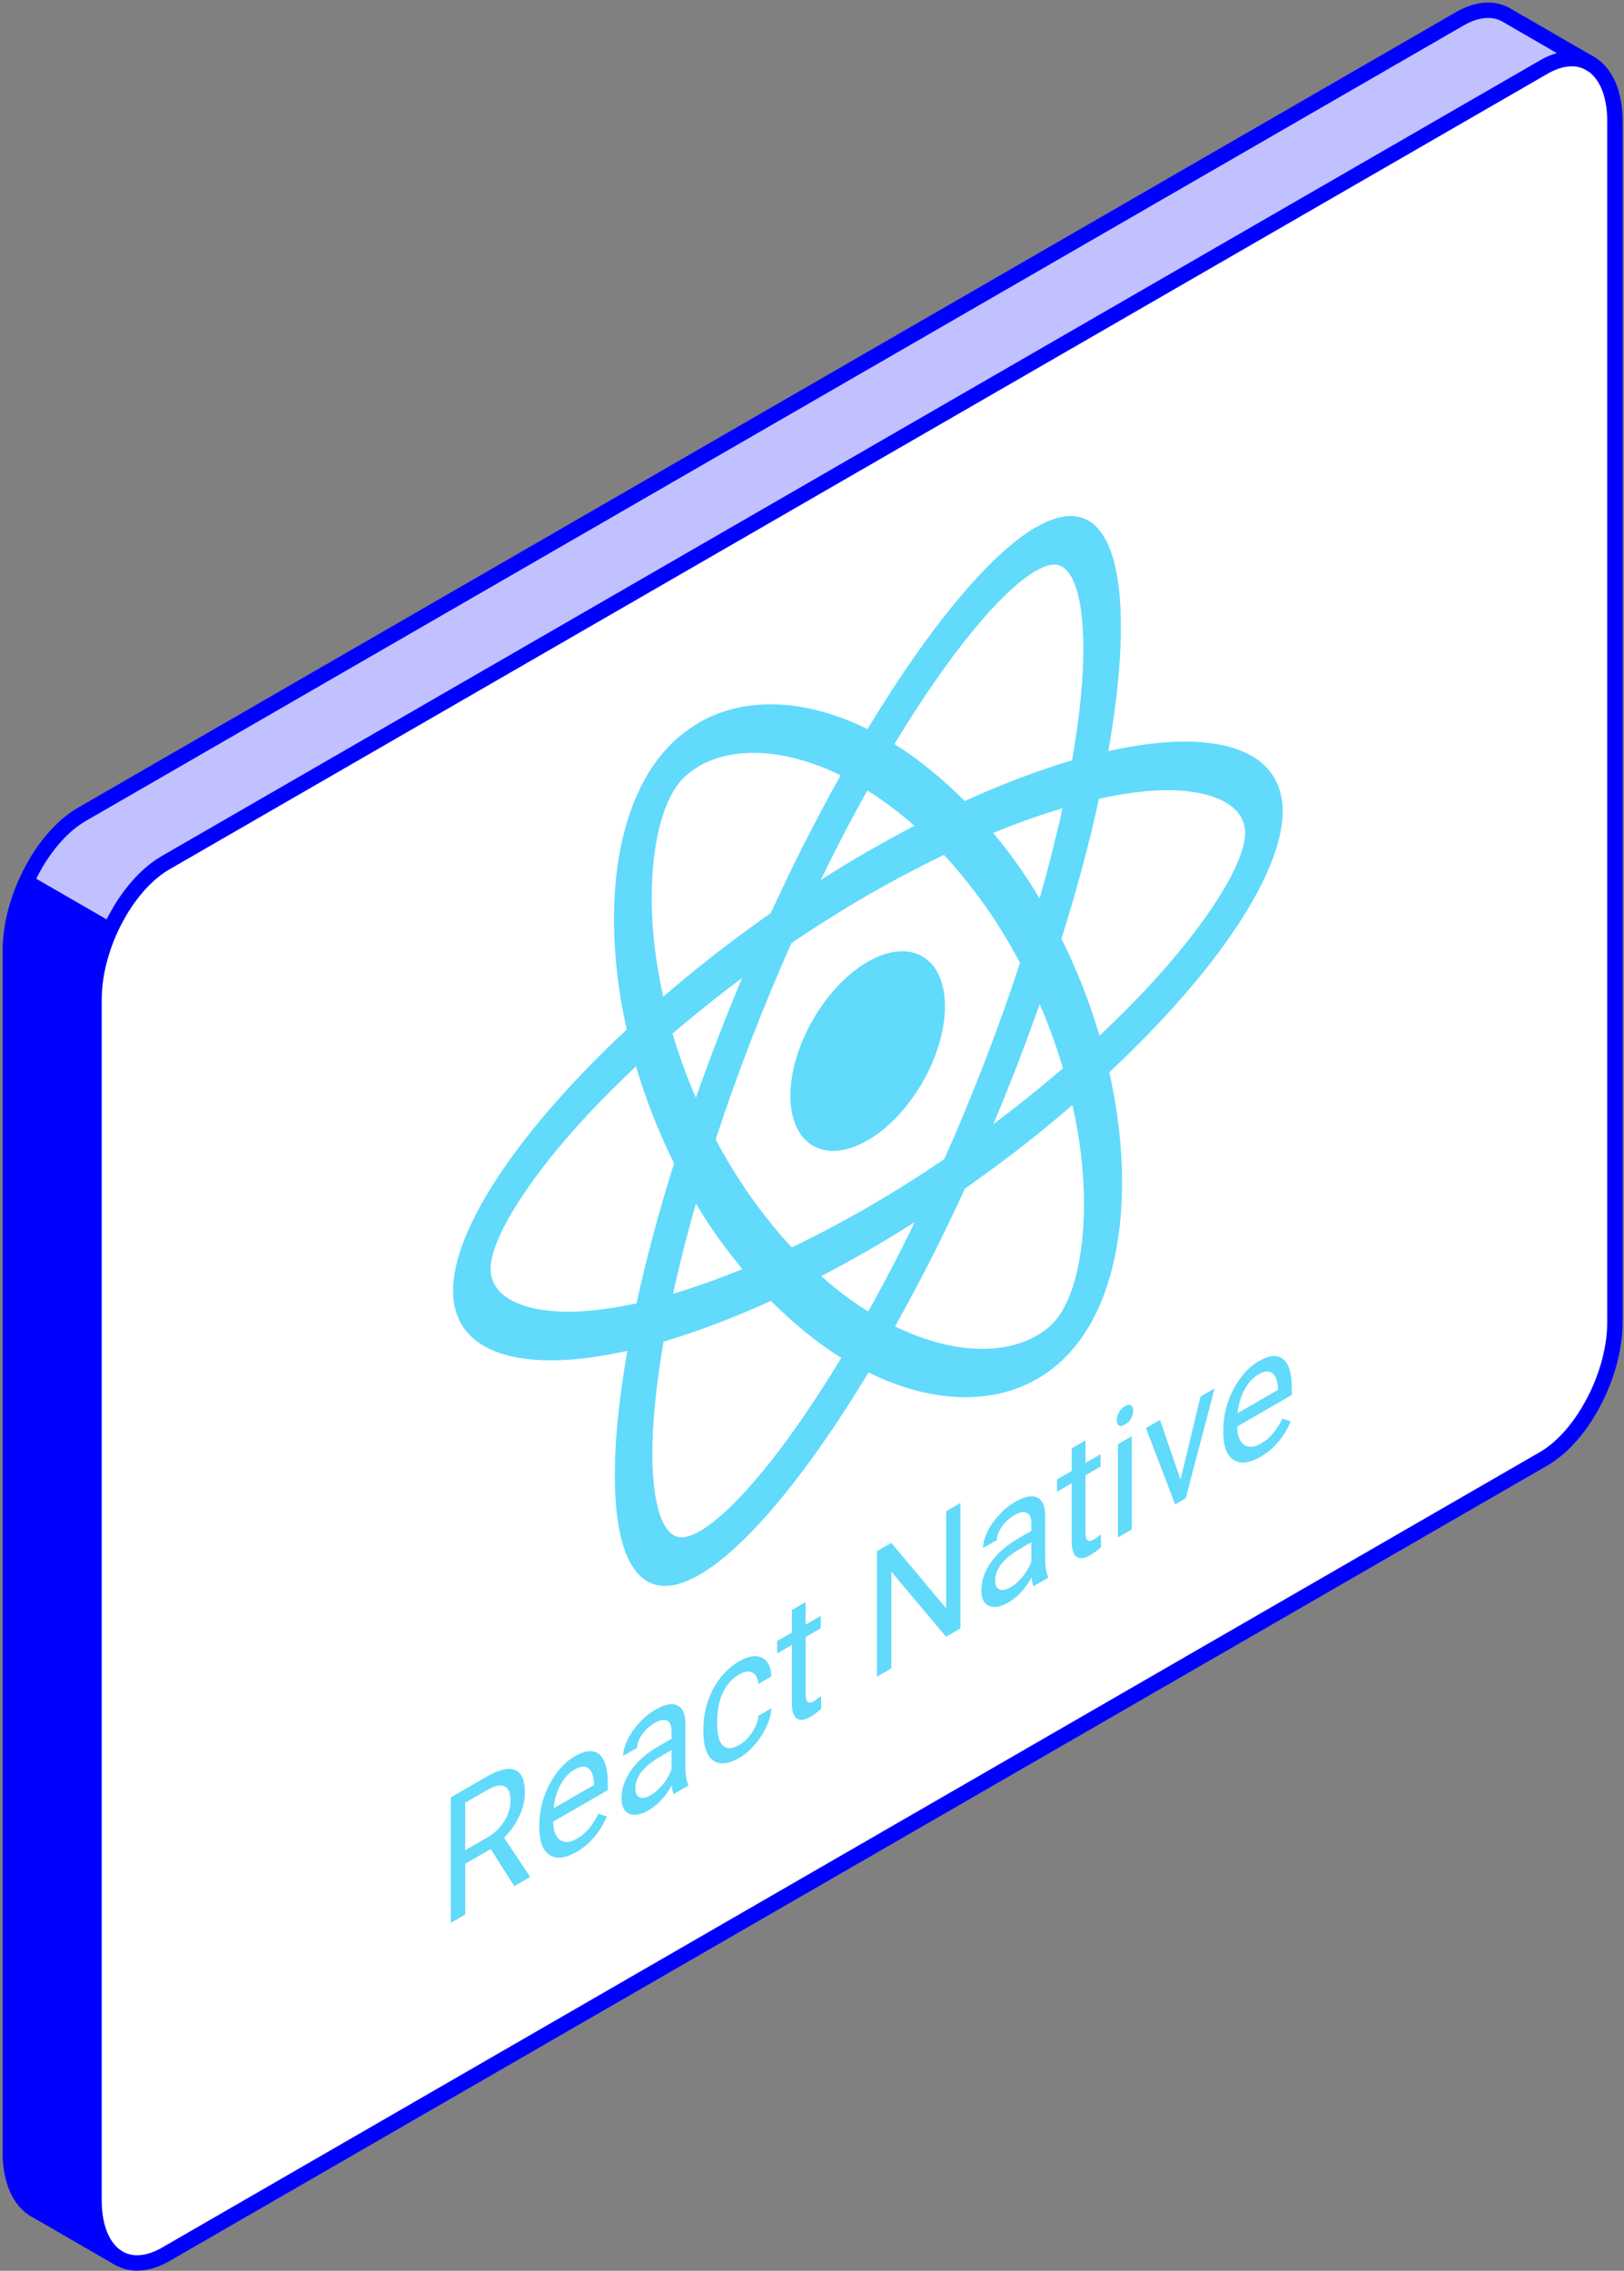
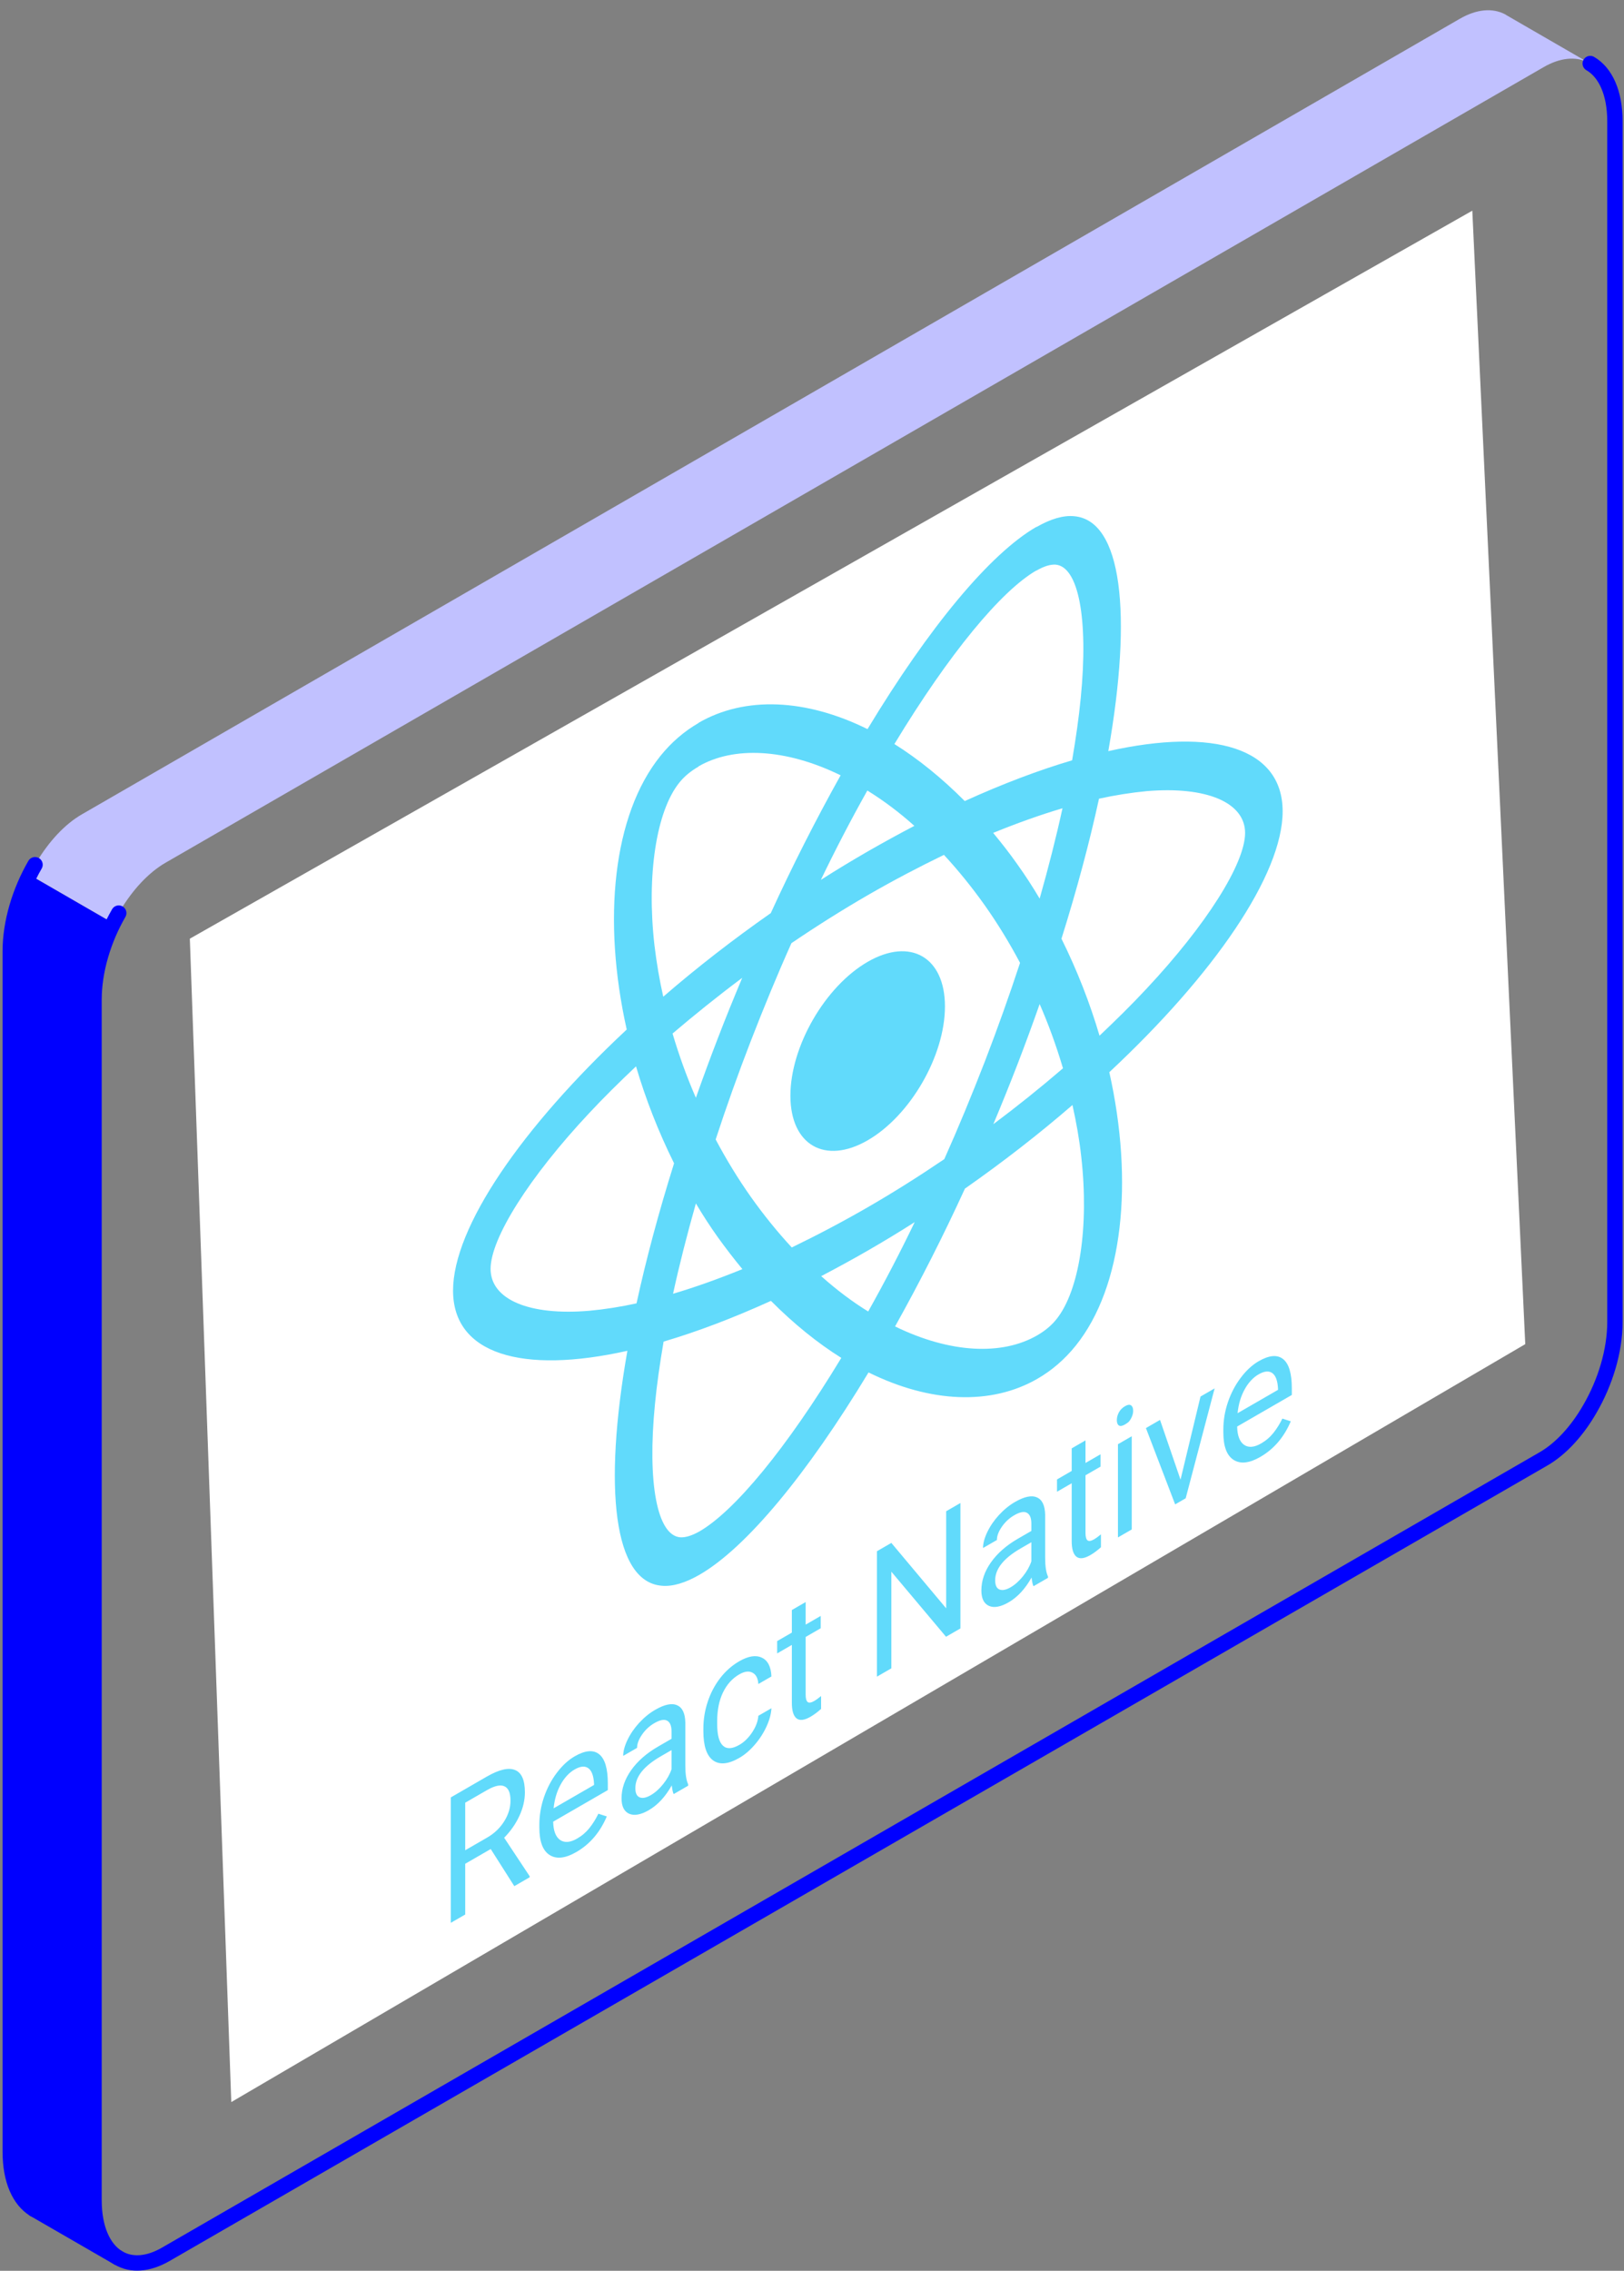
<svg xmlns="http://www.w3.org/2000/svg" width="317" height="443" viewBox="0 0 317 443" fill="none">
  <rect x="0" y="0" width="317" height="443" fill="#808080" stroke="none" />
-   <path d="M315.23 23.678V257.901C315.23 263.541 313.339 269.693 310.362 274.822C307.929 279.067 304.735 282.631 301.247 284.63L32.339 439.797C28.851 441.796 25.642 441.951 23.208 440.541L23.006 440.433C20.154 438.651 18.355 434.746 18.355 429.23V195.007C18.355 189.366 20.216 183.246 23.177 178.133L23.456 177.652C25.89 173.593 28.975 170.23 32.339 168.293L301.262 13.126C304.533 11.22 307.556 10.988 309.928 12.134L310.409 12.398C313.354 14.102 315.246 18.069 315.246 23.693L315.23 23.678ZM278.985 94.041V57.411L54.585 186.918V223.564L279.001 94.041H278.985ZM274.024 136.033C276.226 133.491 277.76 129.711 277.76 126.302C277.76 121.731 274.986 119.654 271.559 121.622L251.468 133.212C250.6 133.708 249.763 134.452 249.019 135.32C246.833 137.845 245.283 141.642 245.283 145.035C245.283 149.606 248.057 151.698 251.468 149.73L271.559 138.14C272.428 137.644 273.265 136.9 274.024 136.033ZM274.024 177.156C276.226 174.615 277.76 170.819 277.76 167.425C277.76 162.854 274.986 160.778 271.559 162.746L251.468 174.336C250.6 174.832 249.763 175.576 249.019 176.428C246.833 178.969 245.283 182.766 245.283 186.159C245.283 190.73 248.057 192.822 251.468 190.854L271.559 179.264C272.428 178.768 273.265 178.024 274.024 177.156ZM274.024 218.28C276.226 215.739 277.76 211.943 277.76 208.549C277.76 203.978 274.986 201.902 271.559 203.87L251.468 215.46C250.6 215.956 249.763 216.684 249.019 217.552C246.833 220.093 245.283 223.889 245.283 227.283C245.283 231.854 248.057 233.93 251.468 231.978L271.559 220.388C272.428 219.892 273.265 219.148 274.024 218.28ZM273.249 259.404C275.451 256.863 277.001 253.067 277.001 249.673C277.001 245.102 274.226 243.026 270.784 244.994L250.708 256.584C249.84 257.08 249.003 257.808 248.259 258.676C246.058 261.217 244.507 265.013 244.507 268.407C244.507 272.978 247.282 275.054 250.708 273.102L270.784 261.511C271.668 261.016 272.505 260.272 273.249 259.404ZM220.339 166.992C222.54 164.45 224.075 160.654 224.075 157.261C224.075 152.69 221.3 150.613 217.874 152.581L98.612 221.41C97.744 221.906 96.907 222.65 96.178 223.502C93.977 226.043 92.427 229.84 92.427 233.233C92.427 237.804 95.202 239.896 98.612 237.928L217.874 169.114C218.742 168.619 219.579 167.875 220.339 167.007V166.992ZM208.743 296.639C210.944 294.097 212.479 290.301 212.479 286.908C212.479 282.337 209.704 280.26 206.278 282.228L98.612 344.348C97.744 344.844 96.907 345.587 96.178 346.44C93.977 348.981 92.427 352.777 92.427 356.171C92.427 360.742 95.202 362.834 98.612 360.866L206.278 298.746C207.146 298.25 207.983 297.506 208.743 296.639ZM200.945 219.163C203.146 216.622 204.681 212.857 204.681 209.448C204.681 204.877 201.906 202.785 198.48 204.753L98.628 262.379C97.76 262.875 96.923 263.619 96.194 264.471C93.993 267.012 92.442 270.808 92.442 274.202C92.442 278.773 95.217 280.865 98.628 278.897L198.48 221.271C199.364 220.775 200.201 220.031 200.945 219.163ZM181.536 271.351C183.737 268.81 185.272 265.013 185.272 261.62C185.272 257.049 182.497 254.972 179.086 256.925L98.628 303.364C97.76 303.859 96.923 304.603 96.194 305.455C93.993 307.997 92.442 311.793 92.442 315.186C92.442 319.757 95.217 321.849 98.628 319.881L179.086 273.443C179.955 272.947 180.792 272.218 181.536 271.351ZM65.235 259.172C70.134 256.336 74.087 249.472 74.087 243.801C74.087 238.129 70.119 235.836 65.235 238.687C60.321 241.523 56.352 248.403 56.352 254.074C56.352 259.745 60.337 261.992 65.235 259.187V259.172ZM65.235 300.156C70.134 297.32 74.087 290.456 74.087 284.785C74.087 279.114 70.119 276.851 65.235 279.672C60.321 282.507 56.352 289.387 56.352 295.058C56.352 300.729 60.337 302.992 65.235 300.172V300.156ZM65.235 341.14C70.134 338.305 74.087 331.441 74.087 325.8C74.087 320.16 70.119 317.836 65.235 320.656C60.321 323.492 56.352 330.371 56.352 336.043C56.352 341.714 60.337 343.976 65.235 341.156V341.14Z" fill="white" />
  <path d="M2 185.57V419.793C2 425.309 3.783 429.214 6.651 430.996L22.991 440.433C20.138 438.651 18.34 434.746 18.34 429.23V195.007C18.34 190.079 19.766 184.78 22.107 180.1L5.767 170.664C3.426 175.328 2 180.643 2 185.57Z" fill="#0000FF" />
  <path d="M294.053 2.961L293.821 2.806C291.402 1.536 288.302 1.721 284.907 3.689L15.998 158.857C12.634 160.794 9.549 164.156 7.115 168.216L6.836 168.696C6.464 169.331 6.108 169.998 5.782 170.664L22.122 180.1C22.463 179.434 22.804 178.783 23.176 178.133L23.455 177.652C25.889 173.592 28.974 170.23 32.338 168.293L301.262 13.126C304.533 11.22 307.556 10.988 309.928 12.134L294.053 2.961Z" fill="#C1C1FF" />
-   <path d="M279.001 57.426V94.041L54.585 223.548V186.918L279.001 57.426Z" fill="#C1C1FF" />
  <path d="M74.102 243.847C74.102 249.518 70.133 256.382 65.25 259.218C60.336 262.038 56.367 259.76 56.367 254.105C56.367 248.449 60.351 241.554 65.25 238.718C70.149 235.883 74.102 238.191 74.102 243.832V243.847Z" stroke="#0000FF" stroke-width="3" stroke-linecap="round" stroke-linejoin="round" />
  <path d="M217.889 169.145L98.628 237.959C95.217 239.927 92.442 237.85 92.442 233.264C92.442 229.87 93.993 226.074 96.194 223.533C96.938 222.681 97.76 221.952 98.628 221.441L217.889 152.612C221.315 150.644 224.09 152.721 224.09 157.292C224.09 160.685 222.556 164.481 220.354 167.022C219.595 167.89 218.758 168.634 217.889 169.13V169.145Z" stroke="#0000FF" stroke-width="3" stroke-linecap="round" stroke-linejoin="round" />
  <path d="M271.575 138.155L251.483 149.745C248.073 151.713 245.298 149.637 245.298 145.05C245.298 141.657 246.848 137.861 249.034 135.335C249.794 134.467 250.615 133.739 251.483 133.228L271.575 121.637C275.001 119.67 277.776 121.746 277.776 126.317C277.776 129.726 276.241 133.507 274.04 136.048C273.28 136.916 272.443 137.659 271.575 138.155Z" stroke="#0000FF" stroke-width="3" stroke-linecap="round" stroke-linejoin="round" />
-   <path d="M271.575 179.295L251.483 190.885C248.073 192.853 245.298 190.776 245.298 186.19C245.298 182.796 246.848 179 249.034 176.459C249.794 175.607 250.615 174.878 251.483 174.367L271.575 162.777C275.001 160.809 277.776 162.885 277.776 167.456C277.776 170.85 276.241 174.646 274.04 177.187C273.28 178.055 272.443 178.799 271.575 179.295Z" stroke="#0000FF" stroke-width="3" stroke-linecap="round" stroke-linejoin="round" />
  <path d="M271.575 220.418L251.483 232.009C248.073 233.977 245.298 231.9 245.298 227.314C245.298 223.92 246.848 220.124 249.034 217.583C249.794 216.715 250.615 216.002 251.483 215.491L271.575 203.901C275.001 201.933 277.776 204.009 277.776 208.58C277.776 211.974 276.241 215.77 274.04 218.311C273.28 219.179 272.443 219.923 271.575 220.418Z" stroke="#0000FF" stroke-width="3" stroke-linecap="round" stroke-linejoin="round" />
  <path d="M270.785 261.542L250.709 273.133C247.283 275.101 244.508 273.024 244.508 268.438C244.508 265.044 246.058 261.248 248.259 258.707C249.019 257.839 249.841 257.126 250.709 256.615L270.785 245.025C274.226 243.057 277.001 245.133 277.001 249.704C277.001 253.098 275.451 256.894 273.25 259.435C272.506 260.303 271.668 261.031 270.785 261.542Z" stroke="#0000FF" stroke-width="3" stroke-linecap="round" stroke-linejoin="round" />
  <path d="M74.102 284.816C74.102 290.487 70.133 297.352 65.25 300.187C60.336 303.023 56.367 300.729 56.367 295.074C56.367 289.418 60.351 282.523 65.25 279.687C70.149 276.867 74.102 279.16 74.102 284.801V284.816Z" stroke="#0000FF" stroke-width="3" stroke-linecap="round" stroke-linejoin="round" />
  <path d="M198.48 221.317L98.628 278.943C95.217 280.911 92.442 278.835 92.442 274.248C92.442 270.855 93.993 267.059 96.194 264.517C96.938 263.665 97.76 262.937 98.628 262.426L198.48 204.799C201.922 202.832 204.681 204.923 204.681 209.494C204.681 212.903 203.146 216.684 200.945 219.21C200.201 220.078 199.364 220.821 198.48 221.317Z" stroke="#0000FF" stroke-width="3" stroke-linecap="round" stroke-linejoin="round" />
  <path d="M74.102 325.831C74.102 331.472 70.133 338.351 65.25 341.171C60.336 344.007 56.367 341.714 56.367 336.058C56.367 330.402 60.351 323.507 65.25 320.672C70.149 317.851 74.102 320.145 74.102 325.816V325.831Z" stroke="#0000FF" stroke-width="3" stroke-linecap="round" stroke-linejoin="round" />
-   <path d="M179.086 273.473L98.628 319.912C95.217 321.88 92.442 319.804 92.442 315.217C92.442 311.824 93.993 308.027 96.194 305.486C96.938 304.634 97.76 303.906 98.628 303.394L179.086 256.956C182.497 254.988 185.272 257.08 185.272 261.651C185.272 265.044 183.737 268.84 181.536 271.382C180.776 272.249 179.955 272.962 179.086 273.473Z" stroke="#0000FF" stroke-width="3" stroke-linecap="round" stroke-linejoin="round" />
+   <path d="M179.086 273.473L98.628 319.912C95.217 321.88 92.442 319.804 92.442 315.217C96.938 304.634 97.76 303.906 98.628 303.394L179.086 256.956C182.497 254.988 185.272 257.08 185.272 261.651C185.272 265.044 183.737 268.84 181.536 271.382C180.776 272.249 179.955 272.962 179.086 273.473Z" stroke="#0000FF" stroke-width="3" stroke-linecap="round" stroke-linejoin="round" />
  <path d="M206.278 298.777L98.612 360.897C95.202 362.865 92.427 360.788 92.427 356.202C92.427 352.808 93.977 349.012 96.178 346.471C96.922 345.619 97.744 344.89 98.612 344.379L206.278 282.259C209.704 280.291 212.479 282.368 212.479 286.939C212.479 290.332 210.944 294.128 208.743 296.67C207.983 297.537 207.146 298.266 206.278 298.777Z" stroke="#0000FF" stroke-width="3" stroke-linecap="round" stroke-linejoin="round" />
  <path d="M6.651 430.996C3.783 429.214 2 425.309 2 419.793V185.57C2 179.93 3.876 173.809 6.837 168.696" stroke="#0000FF" stroke-width="3" stroke-linecap="round" stroke-linejoin="round" />
  <path d="M310.409 12.398C313.354 14.102 315.23 18.053 315.23 23.678V257.901C315.23 263.541 313.339 269.693 310.362 274.822C307.929 279.067 304.735 282.631 301.247 284.63L32.339 439.797C28.851 441.796 25.642 441.951 23.208 440.541L23.006 440.433C20.154 438.651 18.355 434.746 18.355 429.23V195.007C18.355 189.366 20.216 183.246 23.177 178.132" stroke="#0000FF" stroke-width="3" stroke-linecap="round" stroke-linejoin="round" />
-   <path d="M23.455 177.652C25.889 173.593 28.974 170.23 32.338 168.293L301.262 13.126C304.533 11.22 307.556 10.988 309.928 12.134C310.005 12.165 310.098 12.212 310.16 12.243L310.393 12.398" stroke="#0000FF" stroke-width="3" stroke-linecap="round" stroke-linejoin="round" />
-   <path d="M7.116 168.216C9.55 164.156 12.635 160.794 15.999 158.857L284.907 3.689C288.287 1.721 291.403 1.536 293.821 2.806L310.409 12.398" stroke="#0000FF" stroke-width="3" stroke-linecap="round" stroke-linejoin="round" />
  <path d="M23.006 440.433L6.65 430.996" stroke="#0000FF" stroke-width="3" stroke-linecap="round" stroke-linejoin="round" />
  <path d="M45.145 410.086L37.056 183.122L287.39 41.101L297.727 262.222L45.145 410.086Z" fill="white" />
  <path d="M202.312 102.779C193.234 108.02 181.351 122.35 169.337 142.241C157.321 136.3 145.439 135.766 136.362 141.007V141.044C133.59 142.645 131.081 144.781 128.901 147.488C119.627 159.013 117.548 179.455 122.334 200.848C101.803 220.015 88.435 239.432 88.435 251.776C88.435 264.16 101.869 268.136 122.465 263.52C117.712 290.497 119.826 308.554 129.135 309.352C131.279 309.561 133.787 308.801 136.56 307.2C145.638 301.959 157.521 287.629 169.535 267.74C181.551 273.679 193.433 274.215 202.509 268.974C205.279 267.375 207.789 265.24 209.968 262.533C219.242 251.006 221.322 230.563 216.535 209.172C237 190.081 250.368 170.629 250.368 158.282C250.368 145.902 236.936 141.922 216.338 146.537C221.091 119.562 218.978 101.505 209.67 100.706C207.534 100.496 205.036 101.253 202.312 102.821V102.779ZM202.277 111.299V111.333C203.795 110.456 205.019 110.094 206.04 110.151C210.53 110.53 212.477 120.725 210.96 136.154C210.596 139.945 210.003 144.059 209.275 148.327C202.806 150.234 195.742 152.903 188.316 156.275C183.86 151.799 179.237 148.066 174.585 145.15C185.328 127.427 195.412 115.285 202.277 111.299ZM136.362 149.503C143.196 145.558 153.327 145.994 164.087 151.251C159.172 160.059 154.617 169.041 150.455 178.134C142.996 183.356 135.936 188.842 129.465 194.444C128.736 191.216 128.162 187.859 127.746 184.386C126.196 170.726 128.109 158.309 132.566 152.725C133.555 151.469 134.846 150.419 136.362 149.543V149.503ZM169.304 154.219C172.543 156.229 175.606 158.531 178.481 161.115C175.457 162.695 172.43 164.355 169.402 166.092C166.298 167.884 163.231 169.729 160.228 171.654C163.06 165.768 166.089 159.949 169.303 154.222L169.304 154.219ZM169.402 174.625C174.386 171.748 179.372 169.138 184.256 166.774C187.089 169.838 189.753 173.129 192.244 176.642C194.72 180.149 197.011 183.885 199.11 187.839C197.01 194.222 194.73 200.609 192.277 206.984C189.703 213.613 187.06 220.018 184.322 226.133C179.402 229.469 174.418 232.61 169.402 235.506C164.417 238.384 159.434 240.998 154.55 243.361C151.718 240.298 149.053 237.007 146.563 233.495C144.086 229.986 141.795 226.248 139.696 222.293C141.783 215.91 144.063 209.523 146.529 203.148C149.103 196.519 151.742 190.117 154.483 184.001C159.444 180.634 164.422 177.505 169.402 174.625ZM144.876 190.765C143.259 194.633 141.644 198.573 140.125 202.537C138.631 206.408 137.201 210.283 135.834 214.16C134.101 210.196 132.581 206.014 131.279 201.628C135.602 197.951 140.156 194.291 144.876 190.765ZM193.862 162.483C198.548 160.579 203.069 158.96 207.394 157.683C206.171 163.304 204.652 169.245 202.937 175.305C201.572 172.997 200.13 170.78 198.612 168.657C197.095 166.484 195.479 164.446 193.862 162.483ZM214.522 155.815C217.666 155.127 220.762 154.636 223.799 154.344C235.484 153.351 243.041 156.531 243.041 162.514C243.008 168.515 235.449 180.46 223.764 192.922C220.925 195.97 217.825 199.019 214.623 202.048C212.742 195.668 210.264 189.322 207.195 183.133C210.231 173.456 212.673 164.314 214.521 155.815L214.522 155.815ZM124.148 208.032C126.029 214.412 128.507 220.753 131.576 226.944C128.54 236.621 126.097 245.768 124.249 254.264C121.115 254.952 118.031 255.435 115.007 255.712C103.323 256.705 95.762 253.528 95.762 247.544C95.762 241.563 103.323 229.616 115.007 217.154C117.846 214.107 120.946 211.061 124.148 208.032ZM169.369 187.638C161.039 192.447 154.285 204.14 154.285 213.757C154.285 223.374 161.039 227.269 169.369 222.459C177.7 217.649 184.452 205.957 184.452 196.34C184.452 186.723 177.7 182.828 169.369 187.638ZM202.937 195.879C204.67 199.843 206.19 204.025 207.492 208.411C203.003 212.263 198.466 215.901 193.896 219.312C195.544 215.396 197.128 211.47 198.646 207.537C200.14 203.655 201.571 199.767 202.937 195.879ZM135.834 234.773C137.199 237.081 138.64 239.298 140.157 241.422C141.689 243.546 143.275 245.602 144.913 247.589C140.227 249.495 135.701 251.116 131.377 252.393C132.598 246.773 134.119 240.831 135.834 234.773ZM209.341 215.573C210.101 218.984 210.694 222.337 211.058 225.671C212.607 239.329 210.694 251.748 206.239 257.33C205.248 258.588 203.963 259.639 202.444 260.516C195.61 264.461 185.476 264.024 174.715 258.769C179.633 249.961 184.188 240.978 188.349 231.884C195.808 226.664 202.873 221.174 209.341 215.573ZM129.531 261.727C136 259.822 143.061 257.155 150.488 253.781C154.943 258.258 159.566 261.99 164.22 264.905C153.459 282.663 143.359 294.817 136.495 298.78C135.01 299.599 133.755 299.981 132.765 299.905C128.276 299.526 126.33 289.332 127.848 273.901C128.212 270.11 128.803 265.997 129.531 261.727ZM160.293 248.959C163.264 247.396 166.3 245.756 169.369 243.984C172.471 242.193 175.542 240.346 178.545 238.422C175.712 244.307 172.681 250.126 169.467 255.854C166.398 253.968 163.33 251.662 160.293 248.959ZM219.589 274.335C219.065 274.638 218.667 275.042 218.396 275.547C218.135 276.046 218.004 276.547 218.003 277.051C218.003 277.554 218.133 277.899 218.394 278.084C218.667 278.262 219.065 278.199 219.59 277.897C220.378 277.444 220.512 277.195 220.783 276.705C221.056 276.205 221.202 275.668 221.189 275.211C221.189 274.707 221.054 274.36 220.783 274.17C220.511 273.977 220.112 274.032 219.589 274.335ZM88 350.646V375.113L90.809 373.492V363.594L95.789 360.719L100.391 367.96L103.39 366.228V366.026L98.41 358.517C99.682 357.222 100.672 355.804 101.38 354.263C102.098 352.718 102.457 351.184 102.457 349.659C102.458 347.261 101.812 345.807 100.521 345.299C99.24 344.783 97.406 345.215 95.016 346.594L88 350.646ZM171.177 302.624V327.091L173.989 325.467V306.613L184.661 319.306L187.472 317.683V293.216L184.689 294.823V313.763L173.989 301.001L171.177 302.624ZM154.567 314.095V318.498L151.699 320.154V322.557L154.567 320.901V332.178C154.567 333.725 154.872 334.742 155.481 335.229C156.095 335.715 157.003 335.611 158.206 334.917C158.878 334.529 159.567 334.019 160.274 333.386V330.867C159.73 331.316 159.303 331.629 158.992 331.809C158.362 332.173 157.916 332.251 157.654 332.042C157.393 331.823 157.262 331.349 157.262 330.622V319.345L160.2 317.649V315.246L157.262 316.942V312.539L154.567 314.095ZM209.194 282.556V286.959L206.325 288.616V291.018L209.193 289.363V300.639C209.194 302.186 209.5 303.202 210.111 303.689C210.722 304.176 211.629 304.072 212.831 303.379C213.503 302.992 214.192 302.481 214.9 301.847V299.329C214.355 299.778 213.928 300.091 213.619 300.27C212.988 300.634 212.542 300.712 212.28 300.504C212.019 300.284 211.888 299.811 211.887 299.084V287.807L214.825 286.111V283.709L211.887 285.404V281.001L209.194 282.556ZM90.809 351.681L95.089 349.21C96.564 348.368 97.691 348.126 98.467 348.486C99.253 348.837 99.647 349.768 99.647 351.282C99.647 352.671 99.234 354.017 98.41 355.322C97.595 356.623 96.493 357.674 95.103 358.478L90.809 360.957V351.681ZM112.169 342.639C110.915 343.363 109.751 344.439 108.674 345.868C107.607 347.28 106.772 348.871 106.171 350.643C105.577 352.397 105.28 354.175 105.281 355.978V356.549C105.281 359.26 105.951 361.04 107.291 361.891C108.631 362.732 110.369 362.536 112.504 361.303C115.143 359.779 117.123 357.465 118.444 354.361L116.799 353.831C116.324 354.821 115.735 355.766 115.064 356.615C114.404 357.444 113.599 358.133 112.648 358.682C111.309 359.455 110.203 359.545 109.329 358.951C108.466 358.341 108.014 357.151 107.975 355.382L118.645 349.221V347.925C118.646 345.022 118.079 343.12 116.944 342.219C115.808 341.317 114.217 341.457 112.169 342.639ZM127.908 333.552C126.822 334.167 125.745 335.042 124.75 336.119C123.797 337.159 123.04 338.268 122.476 339.444C121.923 340.604 121.647 341.639 121.646 342.548L124.355 340.984C124.355 340.187 124.681 339.321 125.331 338.385C125.981 337.45 126.786 336.706 127.746 336.152C128.844 335.518 129.675 335.363 130.238 335.688C130.801 336.001 131.082 336.7 131.082 337.786V339.215L128.459 340.729C126.198 342.035 124.441 343.576 123.188 345.353C121.946 347.113 121.325 348.94 121.325 350.834C121.325 352.39 121.821 353.392 122.812 353.839C123.812 354.27 125.088 354.038 126.639 353.142C128.378 352.139 129.873 350.525 131.125 348.302C131.223 349.163 131.349 349.728 131.503 349.997L134.329 348.365V348.097C133.96 347.325 133.776 346.104 133.776 344.433V336.064C133.737 334.249 133.202 333.119 132.172 332.673C131.144 332.212 129.723 332.505 127.908 333.552ZM144.299 324.089C142.864 324.917 141.617 326.019 140.559 327.395C139.511 328.759 138.705 330.293 138.142 331.999C137.578 333.701 137.297 335.437 137.297 337.208V337.728C137.297 340.597 137.928 342.497 139.191 343.427C140.463 344.339 142.171 344.177 144.316 342.938C145.384 342.322 146.393 341.458 147.343 340.348C148.26 339.299 149.051 338.069 149.644 336.767C150.218 335.495 150.529 334.324 150.579 333.253L148.029 334.725C147.951 335.779 147.553 336.848 146.835 337.935C146.126 339.014 145.234 339.886 144.317 340.398C142.928 341.2 141.859 341.252 141.111 340.553C140.365 339.852 139.992 338.453 139.992 336.357V335.771C139.992 333.619 140.365 331.762 141.111 330.2C141.869 328.62 142.932 327.435 144.301 326.647C145.32 326.058 146.174 325.945 146.862 326.308C147.563 326.654 147.952 327.393 148.029 328.525L150.579 327.053C150.499 325.15 149.873 323.927 148.699 323.383C147.533 322.834 146.066 323.07 144.299 324.089ZM198.142 293.003C197.056 293.617 195.98 294.491 194.985 295.568C194.033 296.609 193.275 297.717 192.712 298.894C192.159 300.054 191.883 301.088 191.884 301.996L194.591 300.433C194.591 299.636 194.916 298.77 195.567 297.835C196.217 296.9 197.022 296.155 197.981 295.601C199.08 294.967 199.911 294.812 200.474 295.137C201.036 295.45 201.318 296.149 201.318 297.236V298.664L198.698 300.177C196.434 301.484 194.677 303.026 193.424 304.803C192.182 306.563 191.561 308.39 191.561 310.283C191.561 311.84 192.057 312.841 193.048 313.288C194.047 313.72 195.322 313.488 196.875 312.592C198.613 311.588 200.109 309.975 201.361 307.751C201.457 308.614 201.583 309.179 201.739 309.446L204.564 307.815V307.547C204.196 306.775 204.012 305.553 204.012 303.882V295.514C203.972 293.699 203.437 292.569 202.407 292.123C201.38 291.661 199.959 291.954 198.142 293.003ZM245.681 265.556C244.438 266.27 243.222 267.394 242.187 268.785C241.118 270.197 240.283 271.789 239.681 273.56C239.089 275.313 238.793 277.091 238.793 278.895V279.466C238.793 282.177 239.464 283.957 240.805 284.807C242.143 285.649 243.879 285.454 246.014 284.221C248.655 282.697 250.635 280.382 251.956 277.277L250.311 276.748C249.836 277.738 249.247 278.683 248.576 279.532C247.917 280.36 247.112 281.049 246.162 281.598C244.821 282.372 243.715 282.462 242.843 281.867C241.978 281.257 241.526 280.068 241.486 278.299L252.159 272.137V270.84C252.159 267.938 251.591 266.037 250.456 265.135C249.322 264.234 247.73 264.374 245.681 265.556ZM218.221 281.749V299.93L220.915 298.375V280.194L218.221 281.749ZM223.682 278.596L229.386 293.484L231.442 292.297L237.091 270.855L234.335 272.446L230.435 288.662L226.435 277.005L223.682 278.596ZM112.169 345.197C113.293 344.548 114.187 344.468 114.849 344.958C115.508 345.44 115.876 346.449 115.954 347.985V348.221L108.062 352.777C108.236 351.029 108.693 349.487 109.433 348.151C109.776 347.51 110.199 346.915 110.671 346.405C111.143 345.896 111.654 345.483 112.169 345.197ZM245.681 268.114C246.806 267.464 247.699 267.385 248.358 267.876C249.018 268.358 249.387 269.367 249.463 270.903V271.139L241.574 275.694C241.748 273.946 242.205 272.404 242.943 271.068C243.287 270.427 243.71 269.831 244.182 269.322C244.655 268.812 245.166 268.399 245.681 268.114ZM128.97 342.639L131.082 341.419V345.149C130.743 346.152 130.194 347.124 129.437 348.065C128.708 348.98 127.879 349.72 127.034 350.208C126.15 350.719 125.427 350.862 124.866 350.637C124.301 350.413 124.019 349.815 124.019 348.841C124.019 346.612 125.67 344.545 128.971 342.639L128.97 342.639ZM199.204 302.089L201.316 300.869V304.599C200.978 305.602 200.43 306.574 199.673 307.515C198.943 308.43 198.113 309.171 197.267 309.659C196.385 310.168 195.663 310.311 195.099 310.088C194.537 309.863 194.256 309.264 194.255 308.29C194.255 306.062 195.906 303.995 199.207 302.089H199.204Z" fill="#61DAFB" />
</svg>